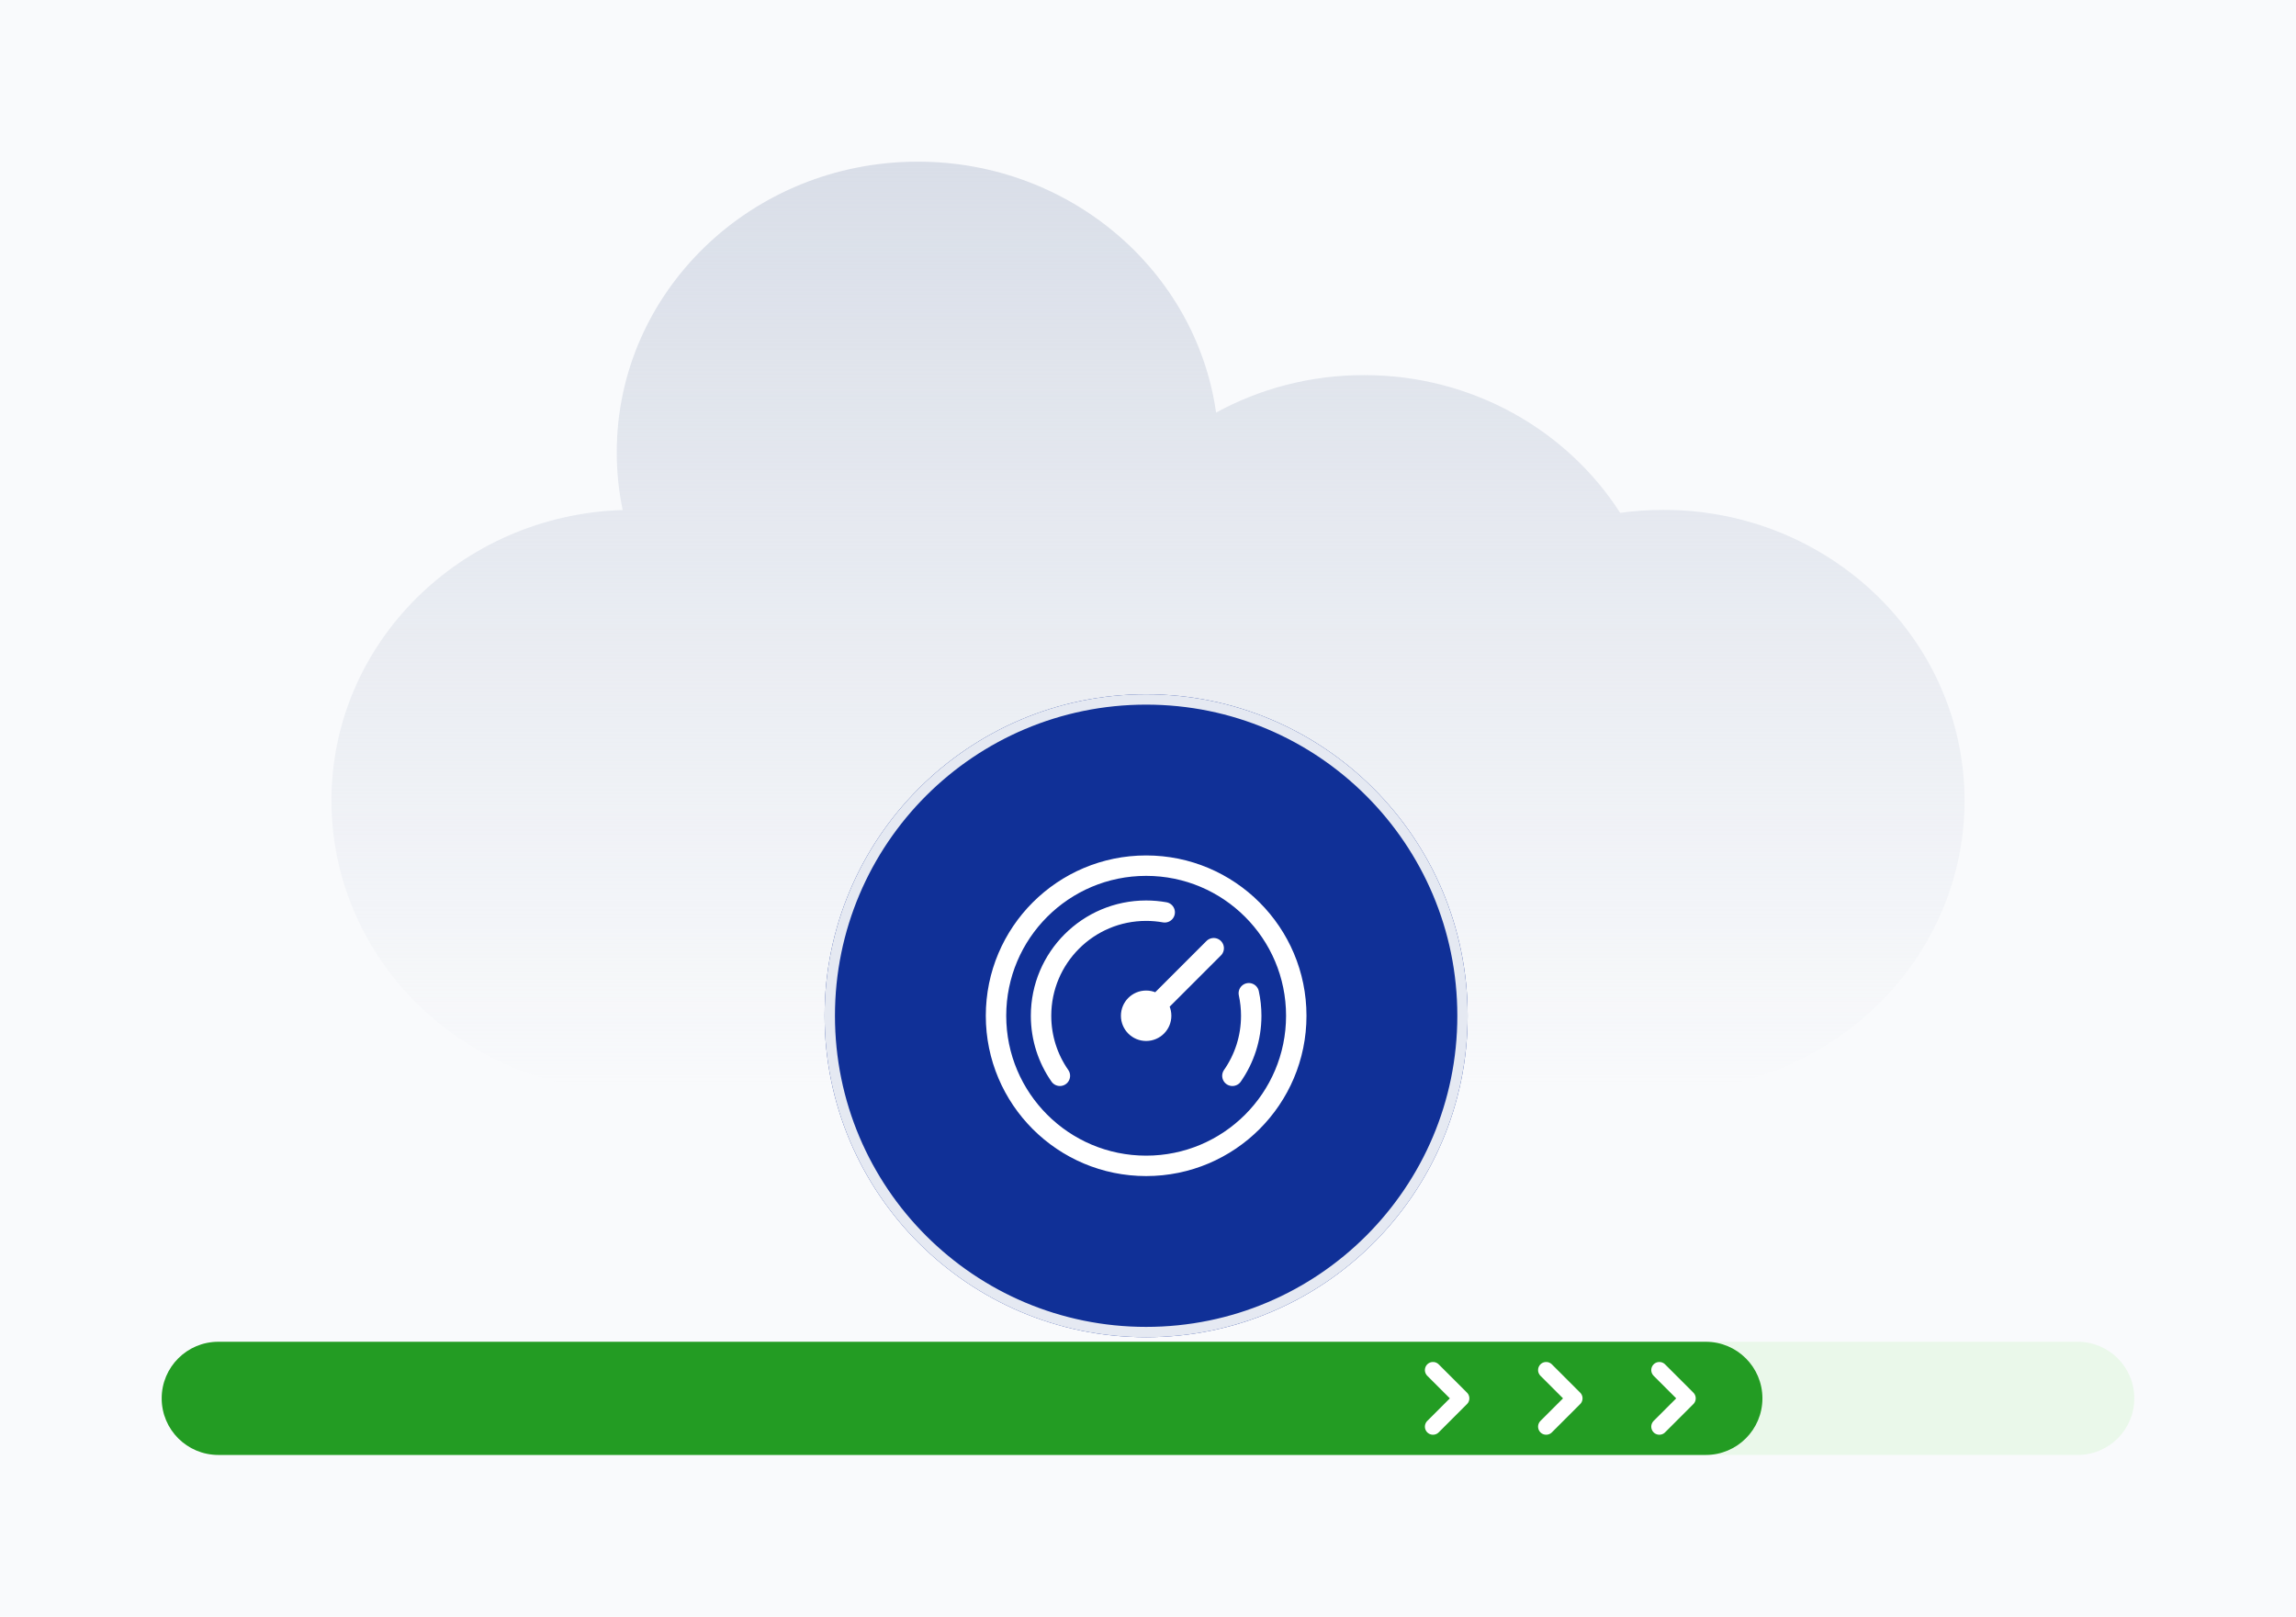
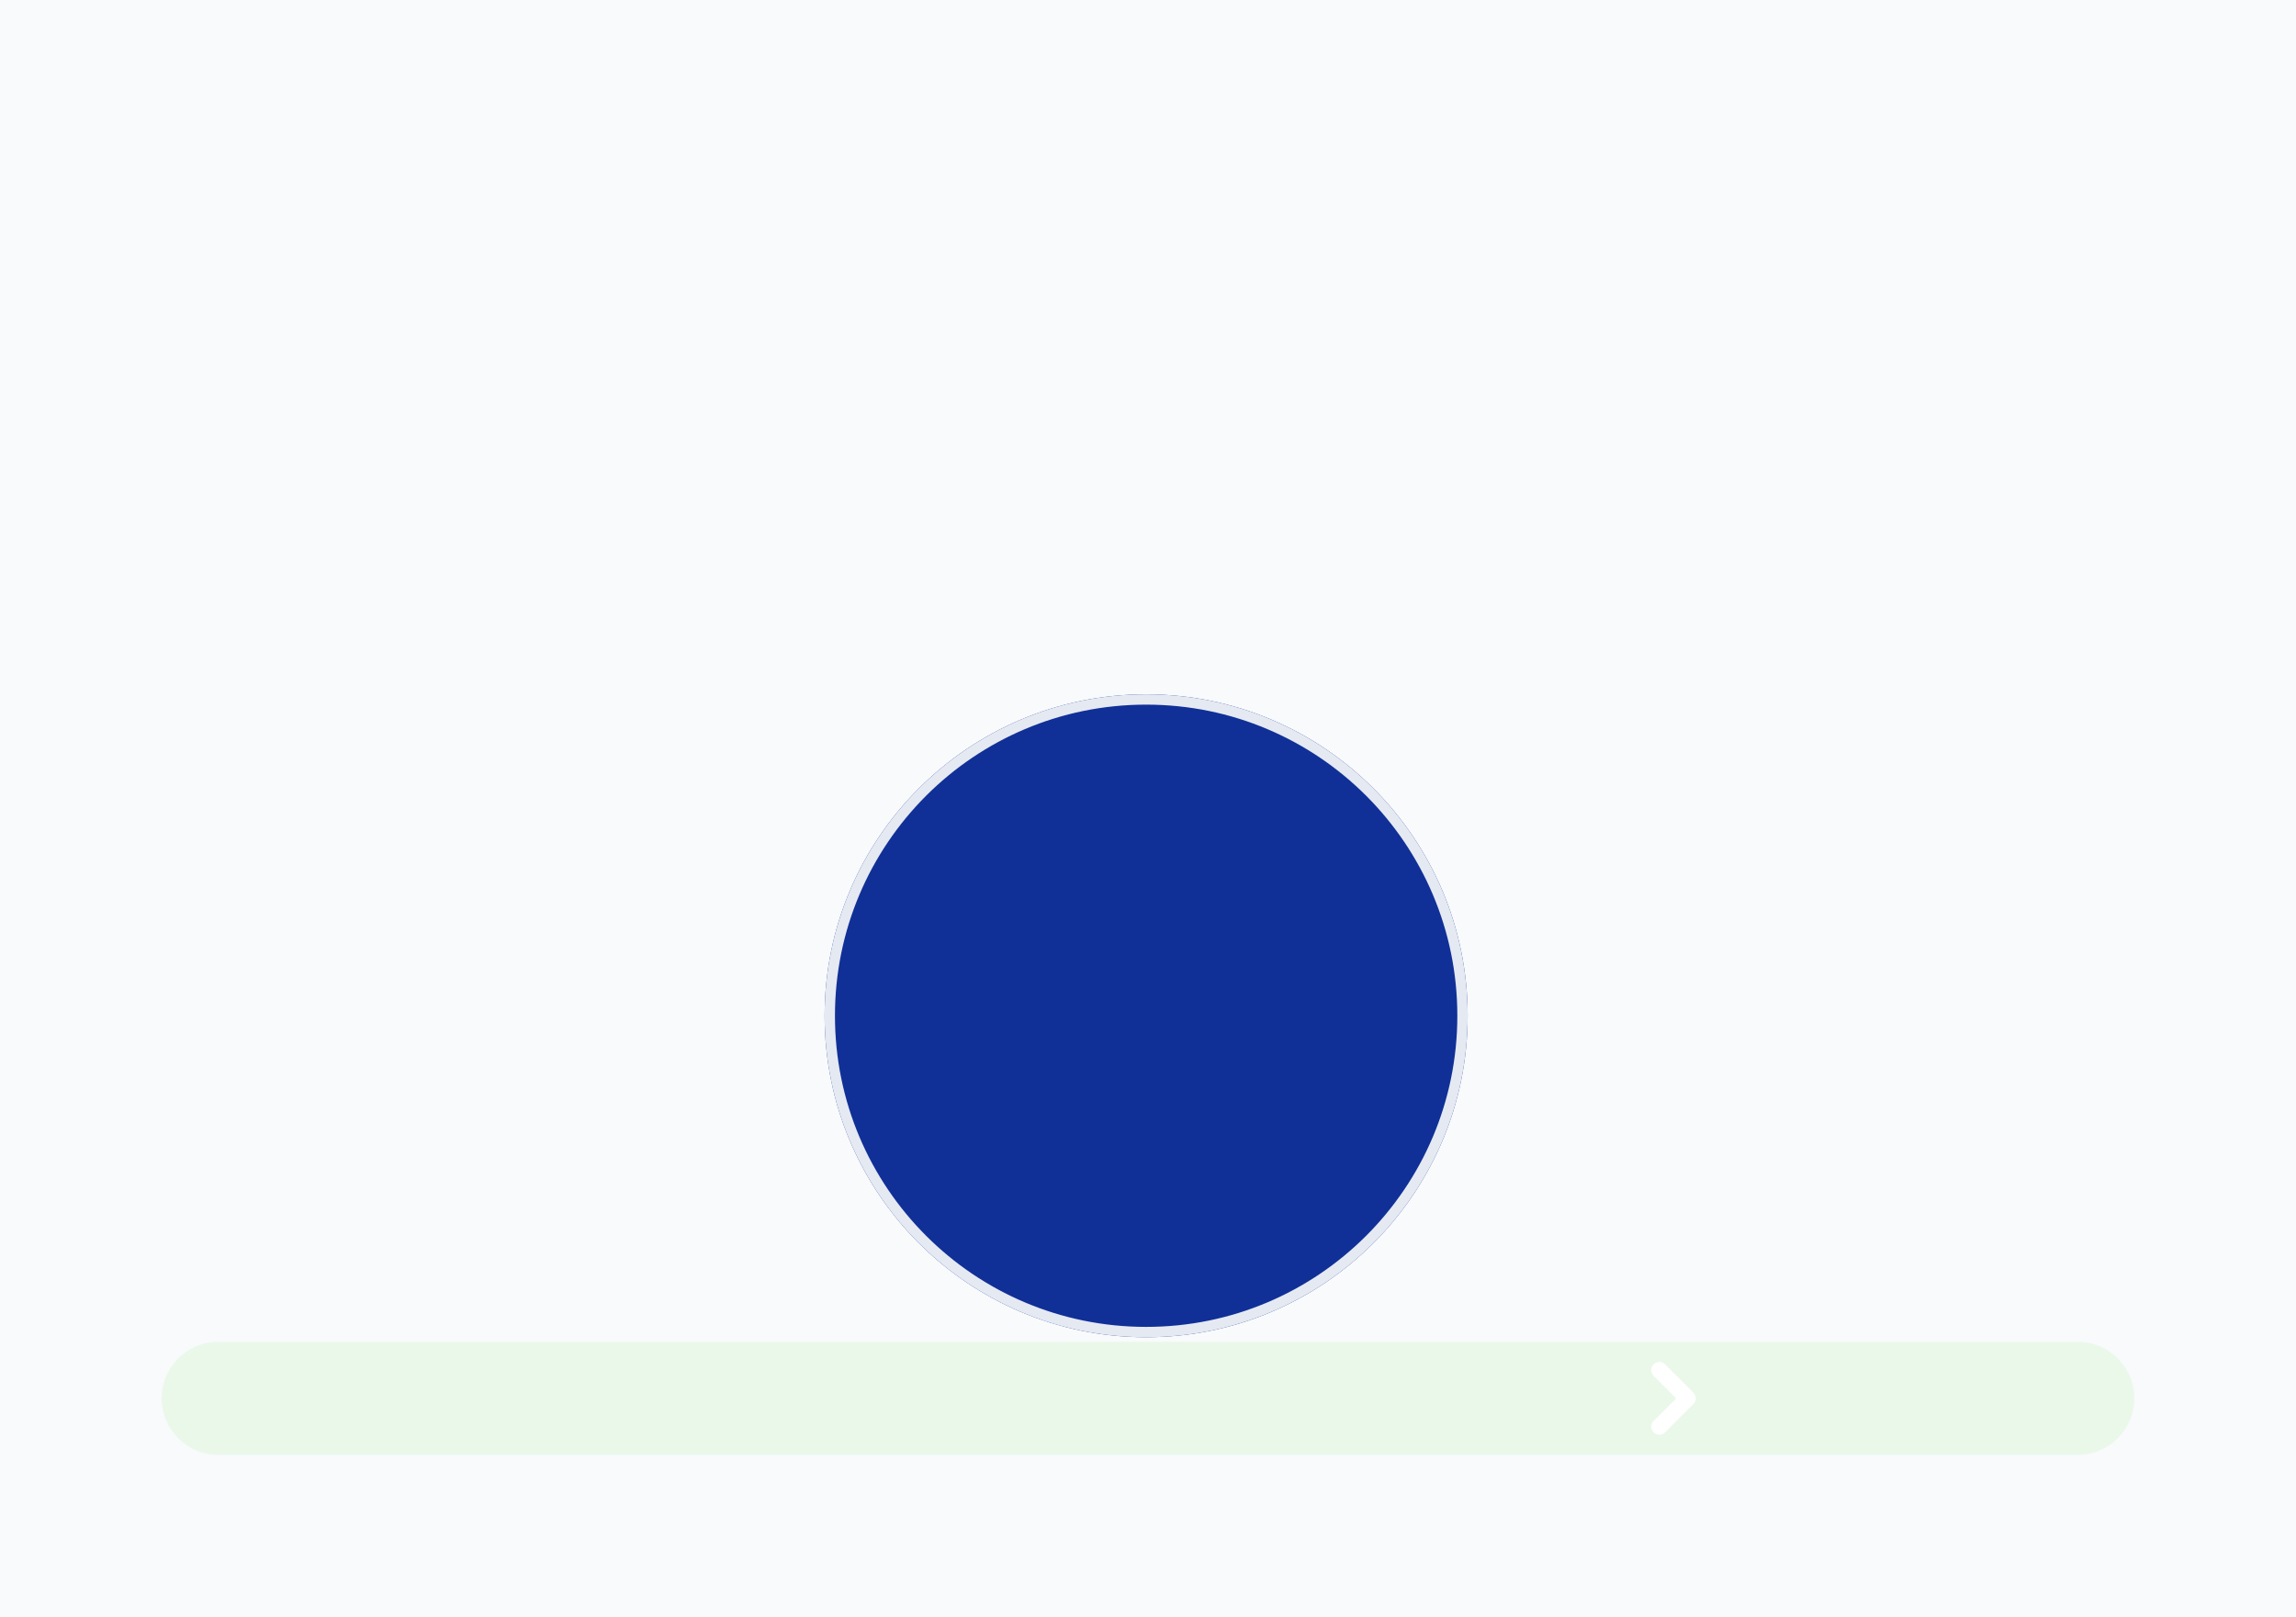
<svg xmlns="http://www.w3.org/2000/svg" width="284" height="200" viewBox="0 0 284 200" fill="none">
  <g clip-path="url(#clip0_6658_4986)">
    <path d="M284 0H0V200H284V0Z" fill="#F9FAFC" />
-     <path fill-rule="evenodd" clip-rule="evenodd" d="M210.096 134.759C228.62 132.685 243 117.484 243 99.041C243 79.181 226.327 63.081 205.761 63.081C203.942 63.081 202.154 63.207 200.405 63.451C193.841 53.219 182.107 46.405 168.726 46.405C162.073 46.405 155.826 48.09 150.42 51.043C147.938 33.509 132.366 20 113.526 20C92.959 20 76.287 36.099 76.287 55.959C76.287 58.404 76.539 60.792 77.021 63.1C57.018 63.721 41 79.575 41 99.041C41 118.901 57.673 135 78.24 135C78.756 135 79.269 134.99 79.78 134.97V135H205.761H210.096V134.759Z" fill="url(#paint0_linear_6658_4986)" />
    <path d="M257 166H27C23.134 166 20 169.134 20 173C20 176.866 23.134 180 27 180H257C260.866 180 264 176.866 264 173C264 169.134 260.866 166 257 166Z" fill="#EAF8EA" />
-     <path d="M211 166H27C23.134 166 20 169.134 20 173C20 176.866 23.134 180 27 180H211C214.866 180 218 176.866 218 173C218 169.134 214.866 166 211 166Z" fill="#239C23" />
    <g filter="url(#filter0_d_6658_4986)">
-       <path d="M181.54 107.77C181.54 85.806 163.734 68 141.77 68C119.806 68 102 85.806 102 107.77C102 129.734 119.806 147.54 141.77 147.54C163.734 147.54 181.54 129.734 181.54 107.77Z" fill="#103097" />
+       <path d="M181.54 107.77C181.54 85.806 163.734 68 141.77 68C119.806 68 102 85.806 102 107.77C102 129.734 119.806 147.54 141.77 147.54C163.734 147.54 181.54 129.734 181.54 107.77" fill="#103097" />
      <path d="M180.901 107.77C180.901 86.159 163.381 68.639 141.77 68.639C120.159 68.639 102.639 86.159 102.639 107.77C102.639 129.381 120.159 146.901 141.77 146.901C163.381 146.901 180.901 129.381 180.901 107.77Z" stroke="#E5E9F2" stroke-width="1.278" />
-       <path d="M152.439 115.198C153.908 113.092 154.769 110.532 154.769 107.77C154.769 106.814 154.666 105.882 154.47 104.984M131.101 115.198C129.632 113.093 128.771 110.532 128.771 107.77C128.771 100.591 134.591 94.771 141.77 94.771C142.554 94.771 143.322 94.84 144.067 94.973M150.127 99.413L141.77 107.77M160.34 107.77C160.34 118.026 152.026 126.34 141.77 126.34C131.514 126.34 123.2 118.026 123.2 107.77C123.2 97.514 131.514 89.2 141.77 89.2C152.026 89.2 160.34 97.514 160.34 107.77ZM143.627 107.77C143.627 108.796 142.796 109.627 141.77 109.627C140.745 109.627 139.913 108.796 139.913 107.77C139.913 106.744 140.745 105.913 141.77 105.913C142.796 105.913 143.627 106.744 143.627 107.77Z" stroke="white" stroke-width="2.526" stroke-linecap="round" stroke-linejoin="round" />
    </g>
    <path d="M205.25 176.5L208.75 173L205.25 169.5" stroke="white" stroke-width="2" stroke-linecap="round" stroke-linejoin="round" />
-     <path d="M191.25 176.5L194.75 173L191.25 169.5" stroke="white" stroke-width="2" stroke-linecap="round" stroke-linejoin="round" />
-     <path d="M177.25 176.5L180.75 173L177.25 169.5" stroke="white" stroke-width="2" stroke-linecap="round" stroke-linejoin="round" />
  </g>
  <defs>
    <filter id="filter0_d_6658_4986" x="76.562" y="60.458" width="130.417" height="130.416" filterUnits="userSpaceOnUse" color-interpolation-filters="sRGB">
      <feFlood flood-opacity="0" result="BackgroundImageFix" />
      <feColorMatrix in="SourceAlpha" type="matrix" values="0 0 0 0 0 0 0 0 0 0 0 0 0 0 0 0 0 0 127 0" result="hardAlpha" />
      <feOffset dy="17.896" />
      <feGaussianBlur stdDeviation="12.719" />
      <feComposite in2="hardAlpha" operator="out" />
      <feColorMatrix type="matrix" values="0 0 0 0 0.035 0 0 0 0 0.102 0 0 0 0 0.325 0 0 0 0.34 0" />
      <feBlend mode="normal" in2="BackgroundImageFix" result="effect1_dropShadow_6658_4986" />
      <feBlend mode="normal" in="SourceGraphic" in2="effect1_dropShadow_6658_4986" result="shape" />
    </filter>
    <linearGradient id="paint0_linear_6658_4986" x1="142" y1="20" x2="142" y2="135" gradientUnits="userSpaceOnUse">
      <stop stop-color="#D9DEE8" />
      <stop offset="1" stop-color="#D9DEE8" stop-opacity="0" />
    </linearGradient>
    <clipPath id="clip0_6658_4986">
      <rect width="284" height="200" fill="white" />
    </clipPath>
  </defs>
</svg>